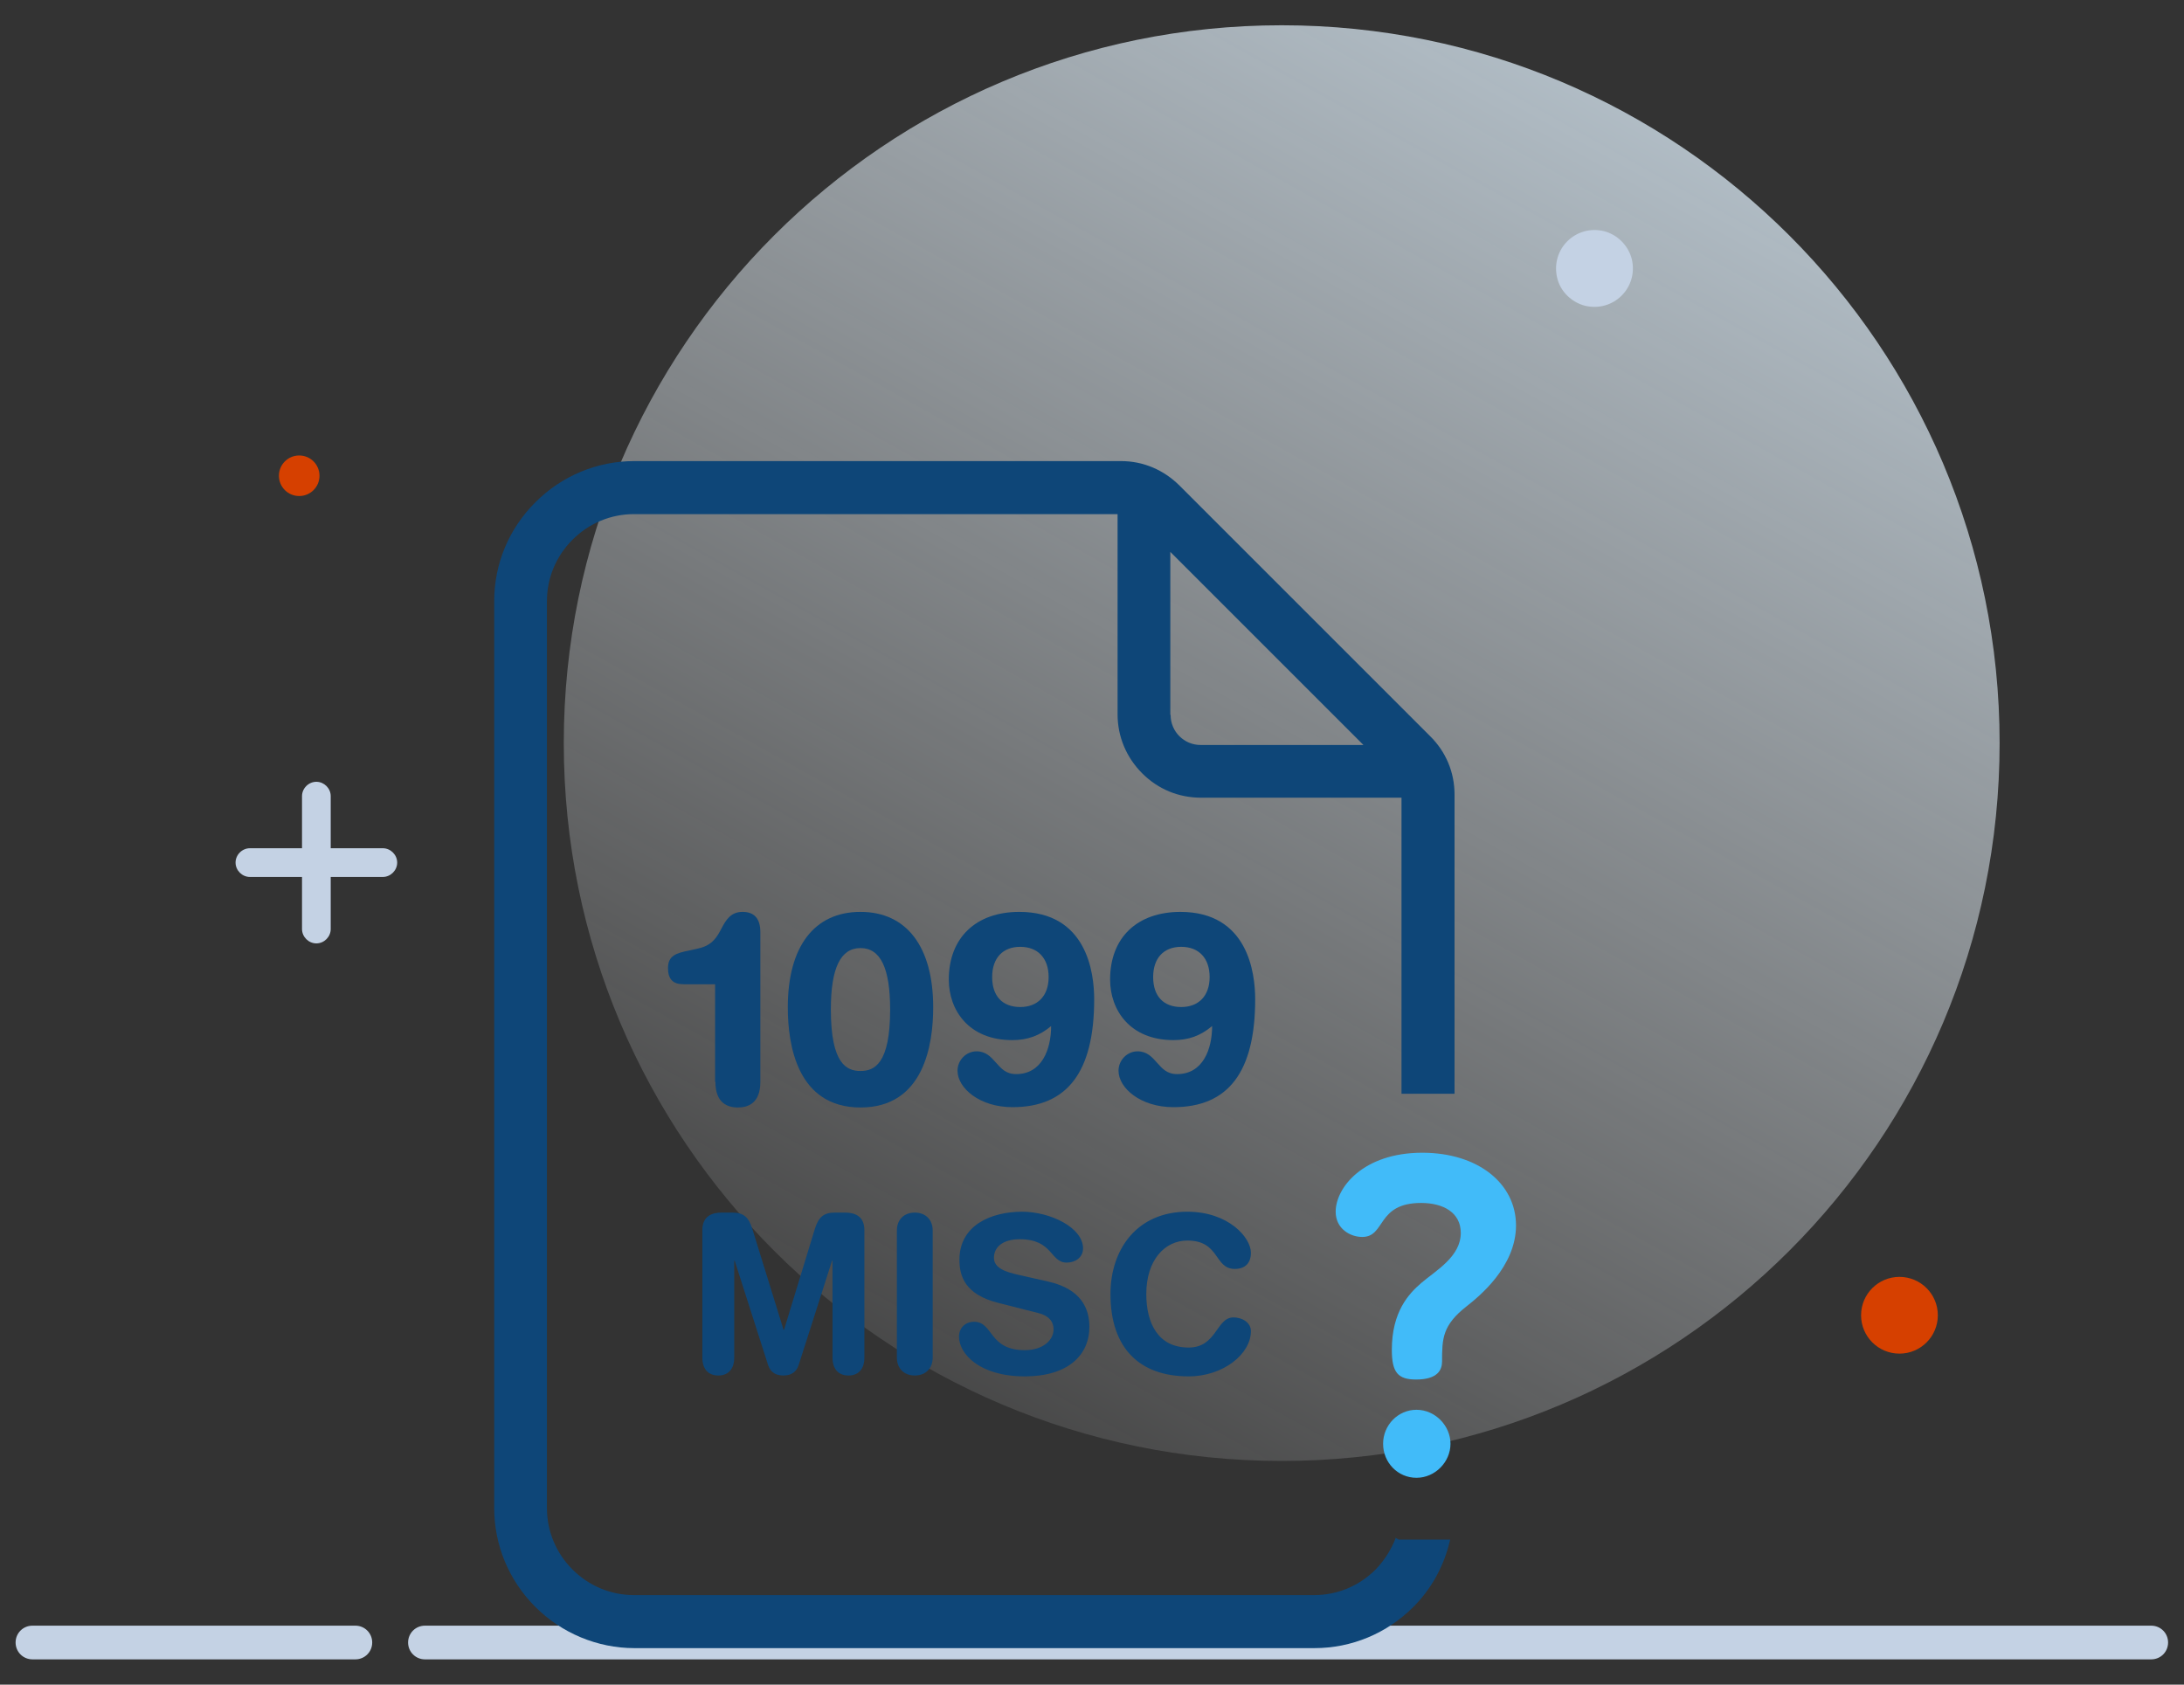
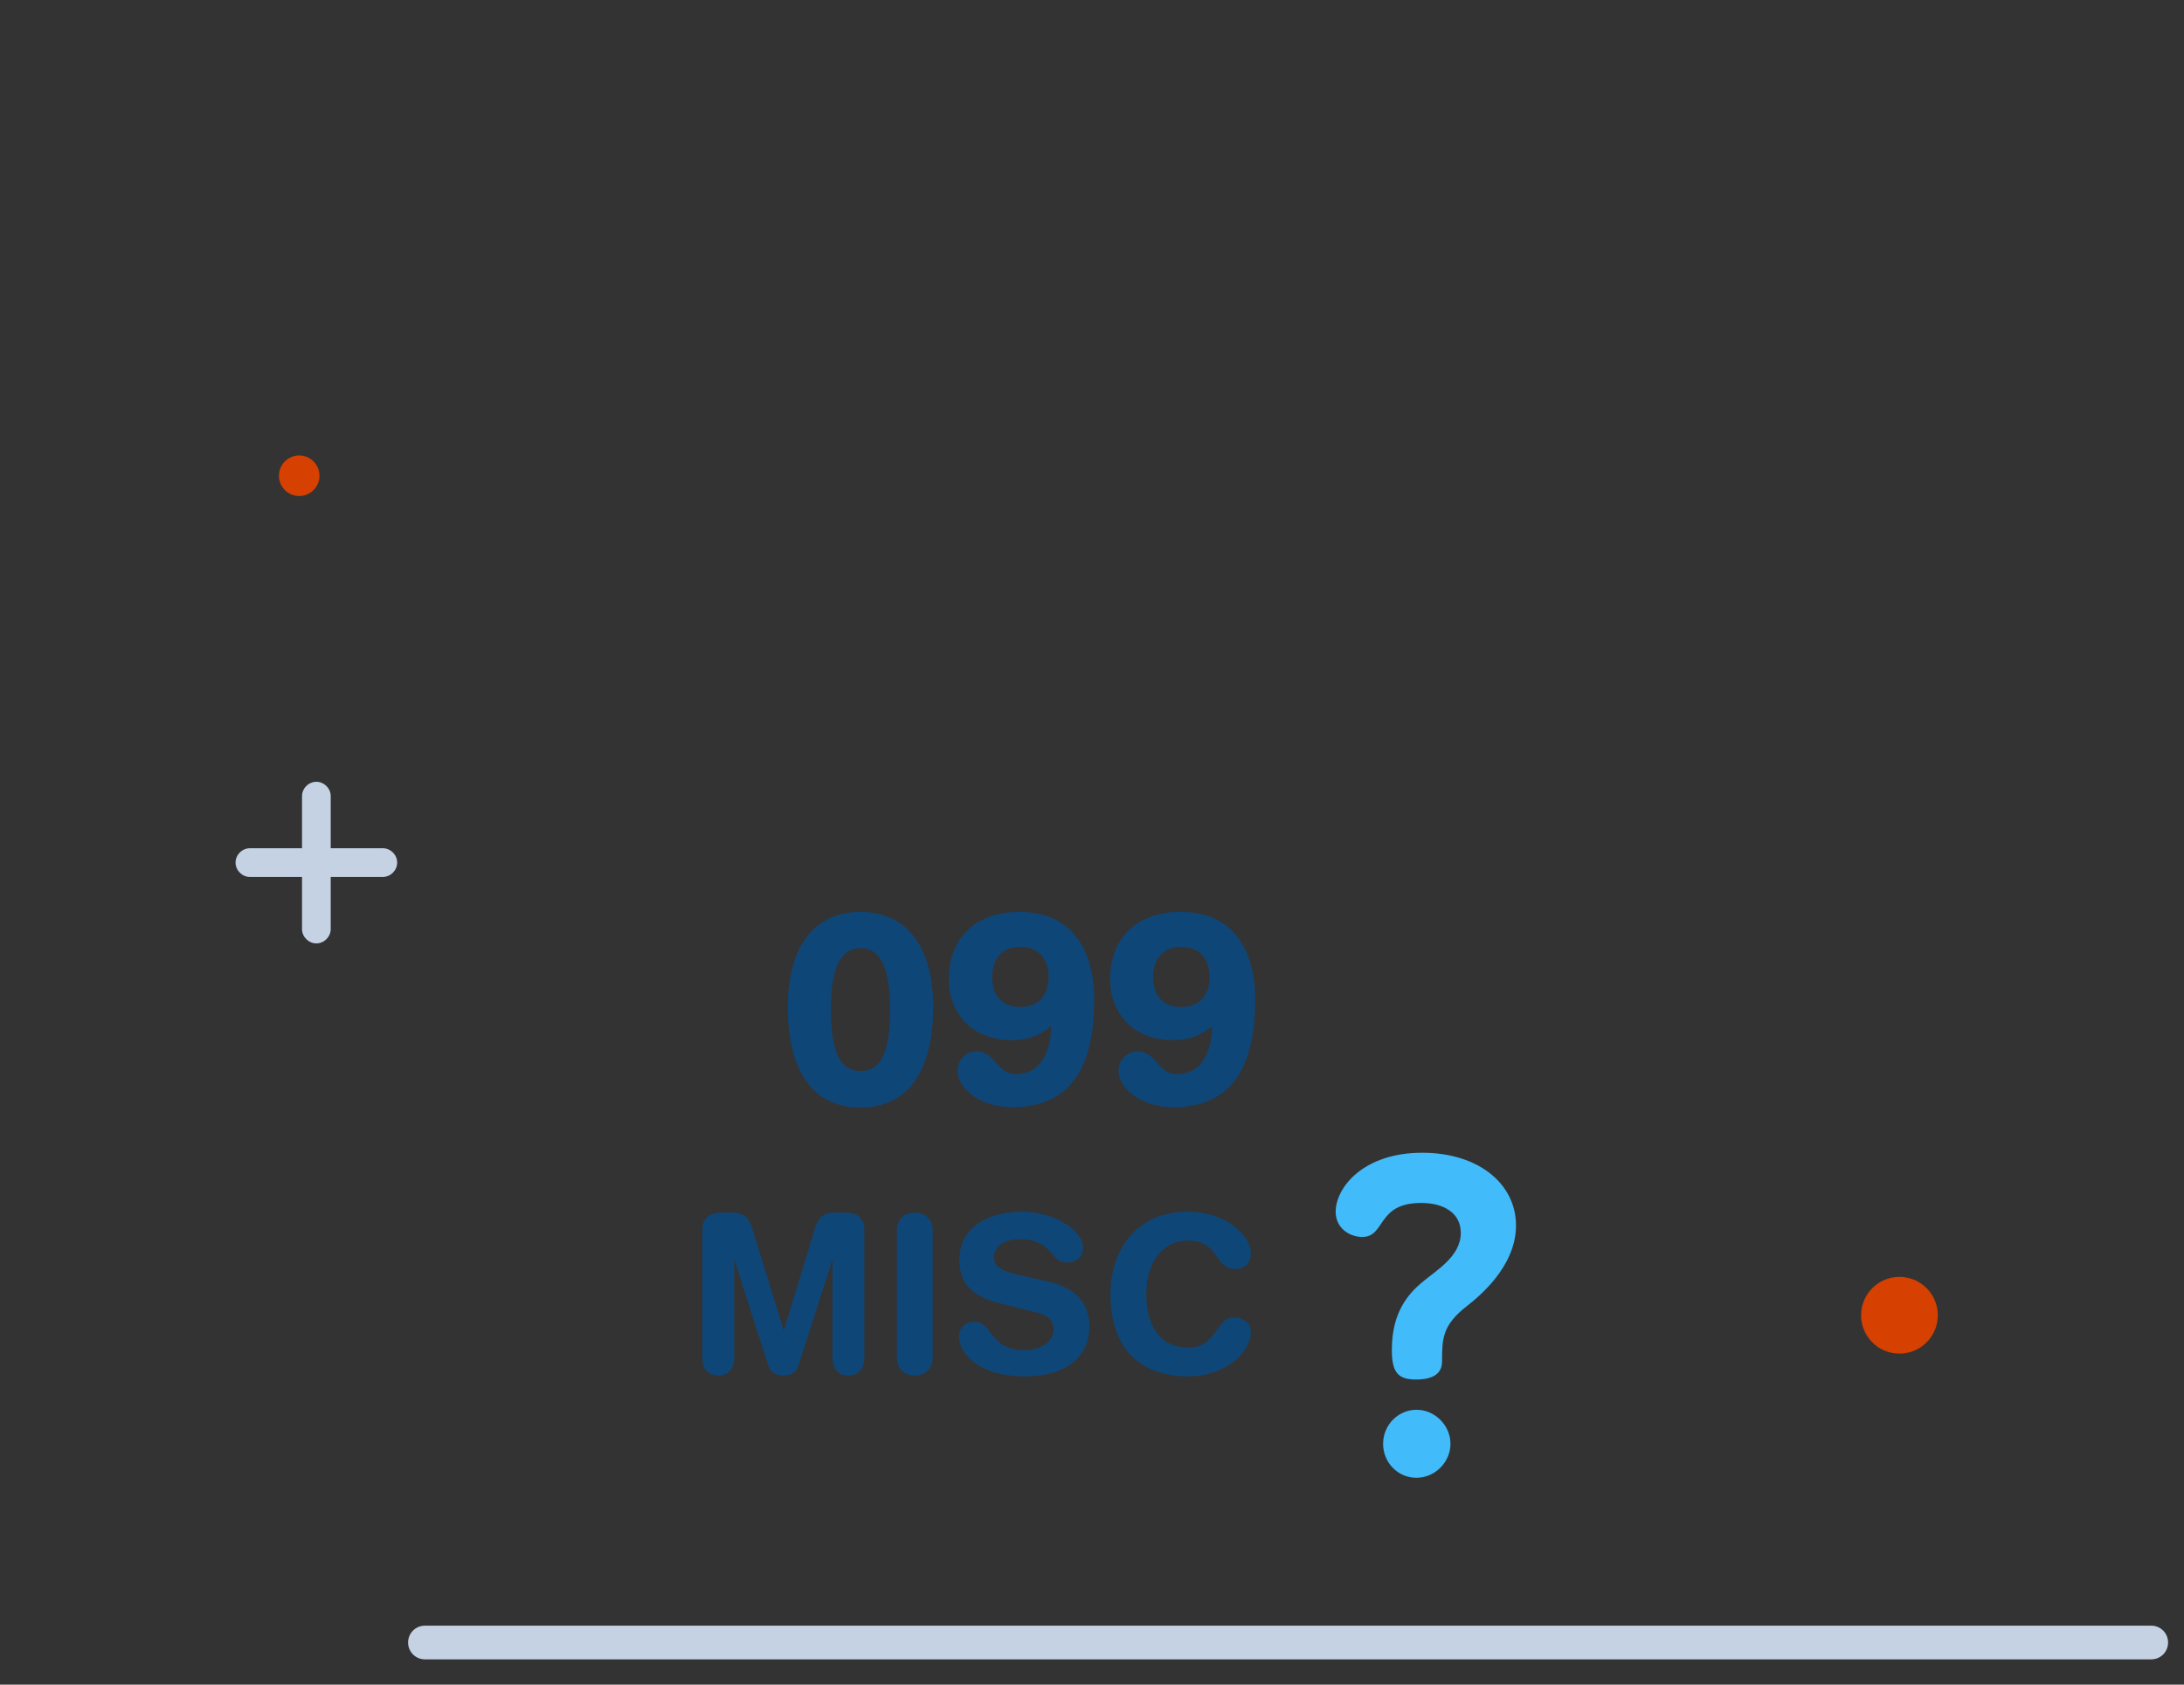
<svg xmlns="http://www.w3.org/2000/svg" width="70" height="54" viewBox="0 0 70 54" fill="none">
  <rect x="0" y="0" width="70" height="54" fill="#333333" stroke="none" />
-   <path d="M41.08 46.83C53.79 46.83 64.09 36.53 64.09 23.82C64.09 11.11 53.79 0.81 41.08 0.81C28.37 0.81 18.07 11.11 18.07 23.82C18.07 36.53 28.37 46.83 41.08 46.83Z" fill="url(#paint0_linear_2944_239)" />
-   <path d="M11.39 52.11H1.04C0.74 52.11 0.5 52.35 0.5 52.65C0.5 52.95 0.74 53.19 1.04 53.19H11.39C11.69 53.19 11.93 52.95 11.93 52.65C11.93 52.35 11.69 52.11 11.39 52.11Z" fill="#C4D2E4" />
  <path d="M68.96 52.11H13.62C13.32 52.11 13.08 52.35 13.08 52.65C13.08 52.95 13.32 53.19 13.62 53.19H68.95C69.25 53.19 69.49 52.95 69.49 52.65C69.49 52.35 69.25 52.11 68.95 52.11H68.96Z" fill="#C4D2E4" />
  <path d="M62.11 42.16C62.11 42.84 61.56 43.39 60.88 43.39C60.2 43.39 59.65 42.84 59.65 42.16C59.65 41.48 60.2 40.93 60.88 40.93C61.56 40.93 62.11 41.48 62.11 42.16Z" fill="#D64000" />
-   <path d="M52.3 8.3C52.52 9.22 51.71 10.02 50.8 9.8C50.37 9.69 50.01 9.34 49.91 8.91C49.69 7.99 50.5 7.19 51.41 7.41C51.84 7.52 52.19 7.87 52.3 8.3Z" fill="#C4D2E4" />
  <path d="M10.24 15.25C10.24 15.61 9.95 15.9 9.59 15.9C9.23 15.9 8.94 15.61 8.94 15.25C8.94 14.89 9.23 14.6 9.59 14.6C9.95 14.6 10.24 14.89 10.24 15.25Z" fill="#D64000" />
  <path d="M12.27 27.19H10.6V25.52C10.6 25.27 10.39 25.06 10.14 25.06C9.89 25.06 9.68 25.27 9.68 25.52V27.19H8.01C7.76 27.19 7.55 27.4 7.55 27.65C7.55 27.9 7.76 28.11 8.01 28.11H9.68V29.78C9.68 30.03 9.89 30.24 10.14 30.24C10.39 30.24 10.6 30.03 10.6 29.78V28.11H12.27C12.52 28.11 12.73 27.9 12.73 27.65C12.73 27.4 12.52 27.19 12.27 27.19Z" fill="#C4D2E4" />
-   <path d="M44.73 49.31L44.68 49.43C44.54 49.75 44.34 50.05 44.09 50.31C43.56 50.84 42.86 51.13 42.12 51.13H20.32C19.58 51.13 18.88 50.84 18.35 50.31C17.82 49.78 17.53 49.08 17.53 48.34V19.27C17.53 18.53 17.82 17.83 18.35 17.3C18.88 16.77 19.58 16.48 20.32 16.48H35.82V22.9C35.82 23.61 36.1 24.28 36.61 24.79C37.12 25.3 37.78 25.57 38.5 25.57H44.92V35.06H46.62V25.47C46.62 24.75 46.34 24.09 45.83 23.59L37.81 15.57C37.3 15.06 36.64 14.78 35.93 14.78H20.33C19.14 14.78 18.01 15.25 17.16 16.1C16.31 16.95 15.84 18.07 15.84 19.27V48.34C15.84 49.53 16.31 50.66 17.16 51.51C18 52.35 19.15 52.83 20.33 52.83H42.13C43.32 52.83 44.45 52.36 45.3 51.51C45.84 50.97 46.24 50.28 46.44 49.51L46.48 49.35H44.83L44.72 49.29L44.73 49.31ZM37.51 22.91V17.69L43.7 23.88H38.48C37.95 23.88 37.52 23.45 37.52 22.92L37.51 22.91Z" fill="#0E4678" />
-   <path d="M22.93 34.68C22.93 35.36 23.32 35.5 23.65 35.5C23.98 35.5 24.37 35.36 24.37 34.68V29.88C24.37 29.45 24.18 29.23 23.8 29.23C23.42 29.23 23.27 29.49 23.13 29.75C22.99 30.02 22.84 30.3 22.39 30.4L22.08 30.47C21.68 30.55 21.41 30.63 21.41 31.03C21.41 31.39 21.57 31.55 21.91 31.55H22.92V34.68H22.93Z" fill="#0E4678" />
  <path d="M29.91 32.29C29.91 30.35 29.06 29.23 27.58 29.23C26.1 29.23 25.25 30.34 25.25 32.29C25.25 33.49 25.55 35.5 27.58 35.5C29.61 35.5 29.91 33.49 29.91 32.29ZM27.58 30.39C28.22 30.39 28.53 31.03 28.53 32.36C28.53 34.11 28.02 34.33 27.58 34.33C27.14 34.33 26.63 34.11 26.63 32.36C26.63 31.03 26.94 30.39 27.58 30.39Z" fill="#0E4678" />
  <path d="M32.45 33.34C32.93 33.34 33.32 33.2 33.69 32.89C33.69 33.64 33.39 34.43 32.57 34.43C32.24 34.43 32.09 34.25 31.92 34.06C31.76 33.88 31.6 33.7 31.3 33.7C30.97 33.7 30.69 33.98 30.69 34.32C30.69 34.88 31.4 35.49 32.45 35.49C34.21 35.49 35.07 34.36 35.07 32.03C35.07 31.19 34.84 29.23 32.67 29.23C31.28 29.23 30.41 30.06 30.41 31.4C30.41 32.37 31.04 33.34 32.44 33.34H32.45ZM32.7 32.28C32.13 32.28 31.8 31.93 31.8 31.32C31.8 30.71 32.14 30.35 32.7 30.35C33.26 30.35 33.61 30.71 33.61 31.32C33.61 31.93 33.25 32.28 32.7 32.28Z" fill="#0E4678" />
  <path d="M37.84 29.23C36.44 29.23 35.58 30.06 35.58 31.4C35.58 32.37 36.21 33.34 37.61 33.34C38.1 33.34 38.48 33.2 38.85 32.89C38.85 33.64 38.55 34.43 37.73 34.43C37.4 34.43 37.25 34.25 37.08 34.06C36.92 33.88 36.76 33.7 36.46 33.7C36.13 33.7 35.85 33.98 35.85 34.32C35.85 34.88 36.56 35.49 37.61 35.49C39.37 35.49 40.23 34.36 40.23 32.03C40.23 31.19 40 29.23 37.83 29.23H37.84ZM37.86 32.28C37.29 32.28 36.96 31.93 36.96 31.32C36.96 30.71 37.3 30.35 37.86 30.35C38.42 30.35 38.77 30.71 38.77 31.32C38.77 31.93 38.41 32.28 37.86 32.28Z" fill="#0E4678" />
  <path d="M45.4 45.19C44.81 45.19 44.33 45.68 44.33 46.28C44.33 46.88 44.8 47.37 45.4 47.37C46 47.37 46.49 46.86 46.49 46.28C46.49 45.7 46 45.19 45.4 45.19ZM45.59 36.95C43.68 36.95 42.81 38.08 42.81 38.84C42.81 39.39 43.28 39.65 43.66 39.65C44.42 39.65 44.11 38.56 45.55 38.56C46.26 38.56 46.82 38.87 46.82 39.52C46.82 40.28 46.03 40.72 45.56 41.12C45.15 41.47 44.61 42.05 44.61 43.27C44.61 44 44.81 44.22 45.39 44.22C46.08 44.22 46.22 43.91 46.22 43.64C46.22 42.91 46.23 42.48 47.01 41.87C47.39 41.57 48.59 40.61 48.59 39.28C48.59 37.95 47.39 36.95 45.58 36.95H45.59Z" fill="#41BBF9" />
  <path d="M22.511 43.531V39.436C22.511 38.974 22.826 38.869 23.134 38.869H23.47C23.827 38.869 23.995 39.009 24.114 39.394L25.115 42.628H25.129L26.116 39.394C26.235 39.009 26.403 38.869 26.76 38.869H27.082C27.39 38.869 27.705 38.974 27.705 39.436V43.531C27.705 43.818 27.565 44.091 27.194 44.091C26.823 44.091 26.683 43.818 26.683 43.531V40.409H26.669L25.598 43.755C25.521 43.993 25.346 44.091 25.108 44.091C24.87 44.091 24.695 43.993 24.618 43.755L23.547 40.409H23.533V43.531C23.533 43.818 23.393 44.091 23.022 44.091C22.651 44.091 22.511 43.818 22.511 43.531ZM28.746 43.517V39.443C28.746 39.1 28.97 38.869 29.32 38.869C29.67 38.869 29.894 39.1 29.894 39.443V43.517C29.894 43.86 29.67 44.091 29.32 44.091C28.97 44.091 28.746 43.86 28.746 43.517ZM32.641 40.864L33.6 41.081C34.65 41.319 34.916 41.942 34.916 42.53C34.916 43.44 34.23 44.119 32.844 44.119C31.388 44.119 30.737 43.391 30.737 42.845C30.737 42.565 30.94 42.369 31.22 42.369C31.843 42.369 31.682 43.279 32.844 43.279C33.439 43.279 33.768 42.95 33.768 42.614C33.768 42.411 33.67 42.187 33.278 42.089L31.983 41.76C30.94 41.494 30.751 40.92 30.751 40.381C30.751 39.261 31.787 38.841 32.76 38.841C33.656 38.841 34.713 39.345 34.713 40.017C34.713 40.304 34.468 40.472 34.188 40.472C33.656 40.472 33.754 39.723 32.683 39.723C32.151 39.723 31.857 39.968 31.857 40.318C31.857 40.668 32.277 40.78 32.641 40.864ZM35.592 41.48C35.592 40.059 36.432 38.841 38.056 38.841C39.372 38.841 40.093 39.667 40.093 40.157C40.093 40.479 39.918 40.675 39.575 40.675C38.91 40.675 39.106 39.765 38.056 39.765C37.335 39.765 36.74 40.388 36.74 41.48C36.74 42.397 37.104 43.195 38.098 43.195C39.001 43.195 38.98 42.229 39.533 42.229C39.813 42.229 40.093 42.39 40.093 42.67C40.093 43.398 39.211 44.119 38.098 44.119C36.523 44.119 35.592 43.216 35.592 41.48Z" fill="#0E4678" />
  <defs>
    <linearGradient id="paint0_linear_2944_239" x1="63.03" y1="-15.47" x2="11.9" y2="76.06" gradientUnits="userSpaceOnUse">
      <stop stop-color="#D7EEFF" />
      <stop offset="0.73" stop-color="white" stop-opacity="0" />
    </linearGradient>
  </defs>
</svg>